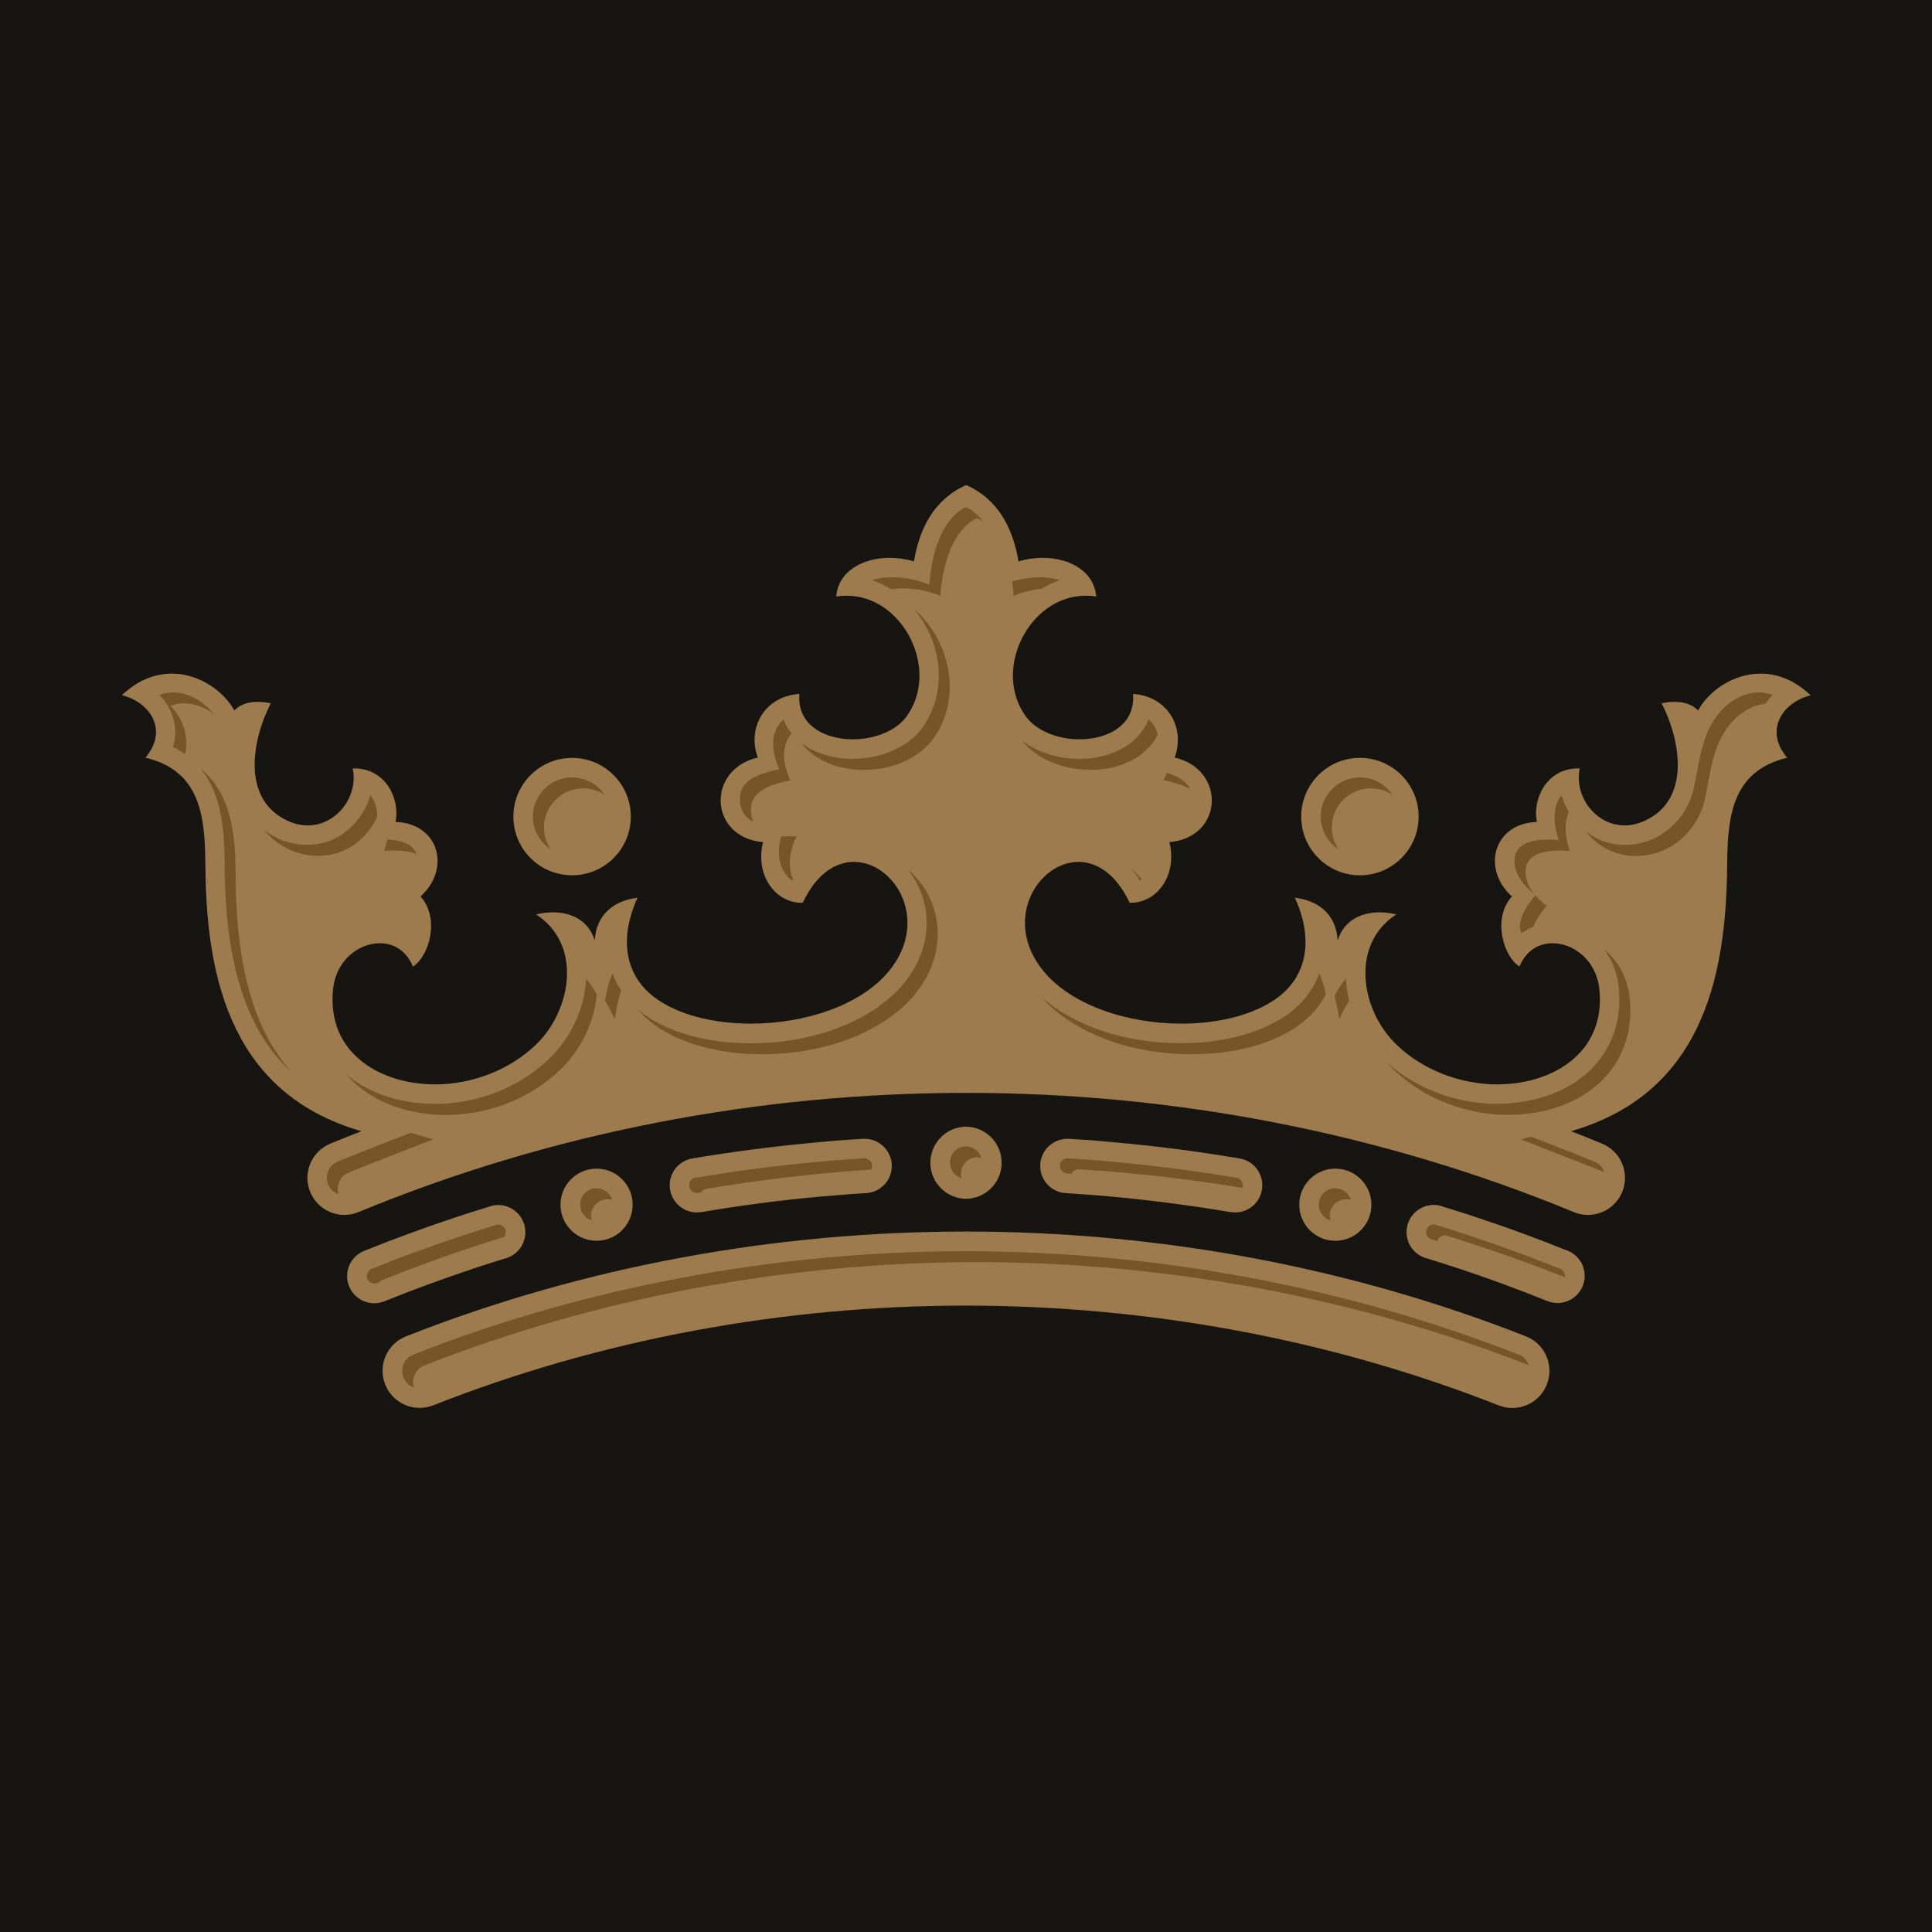
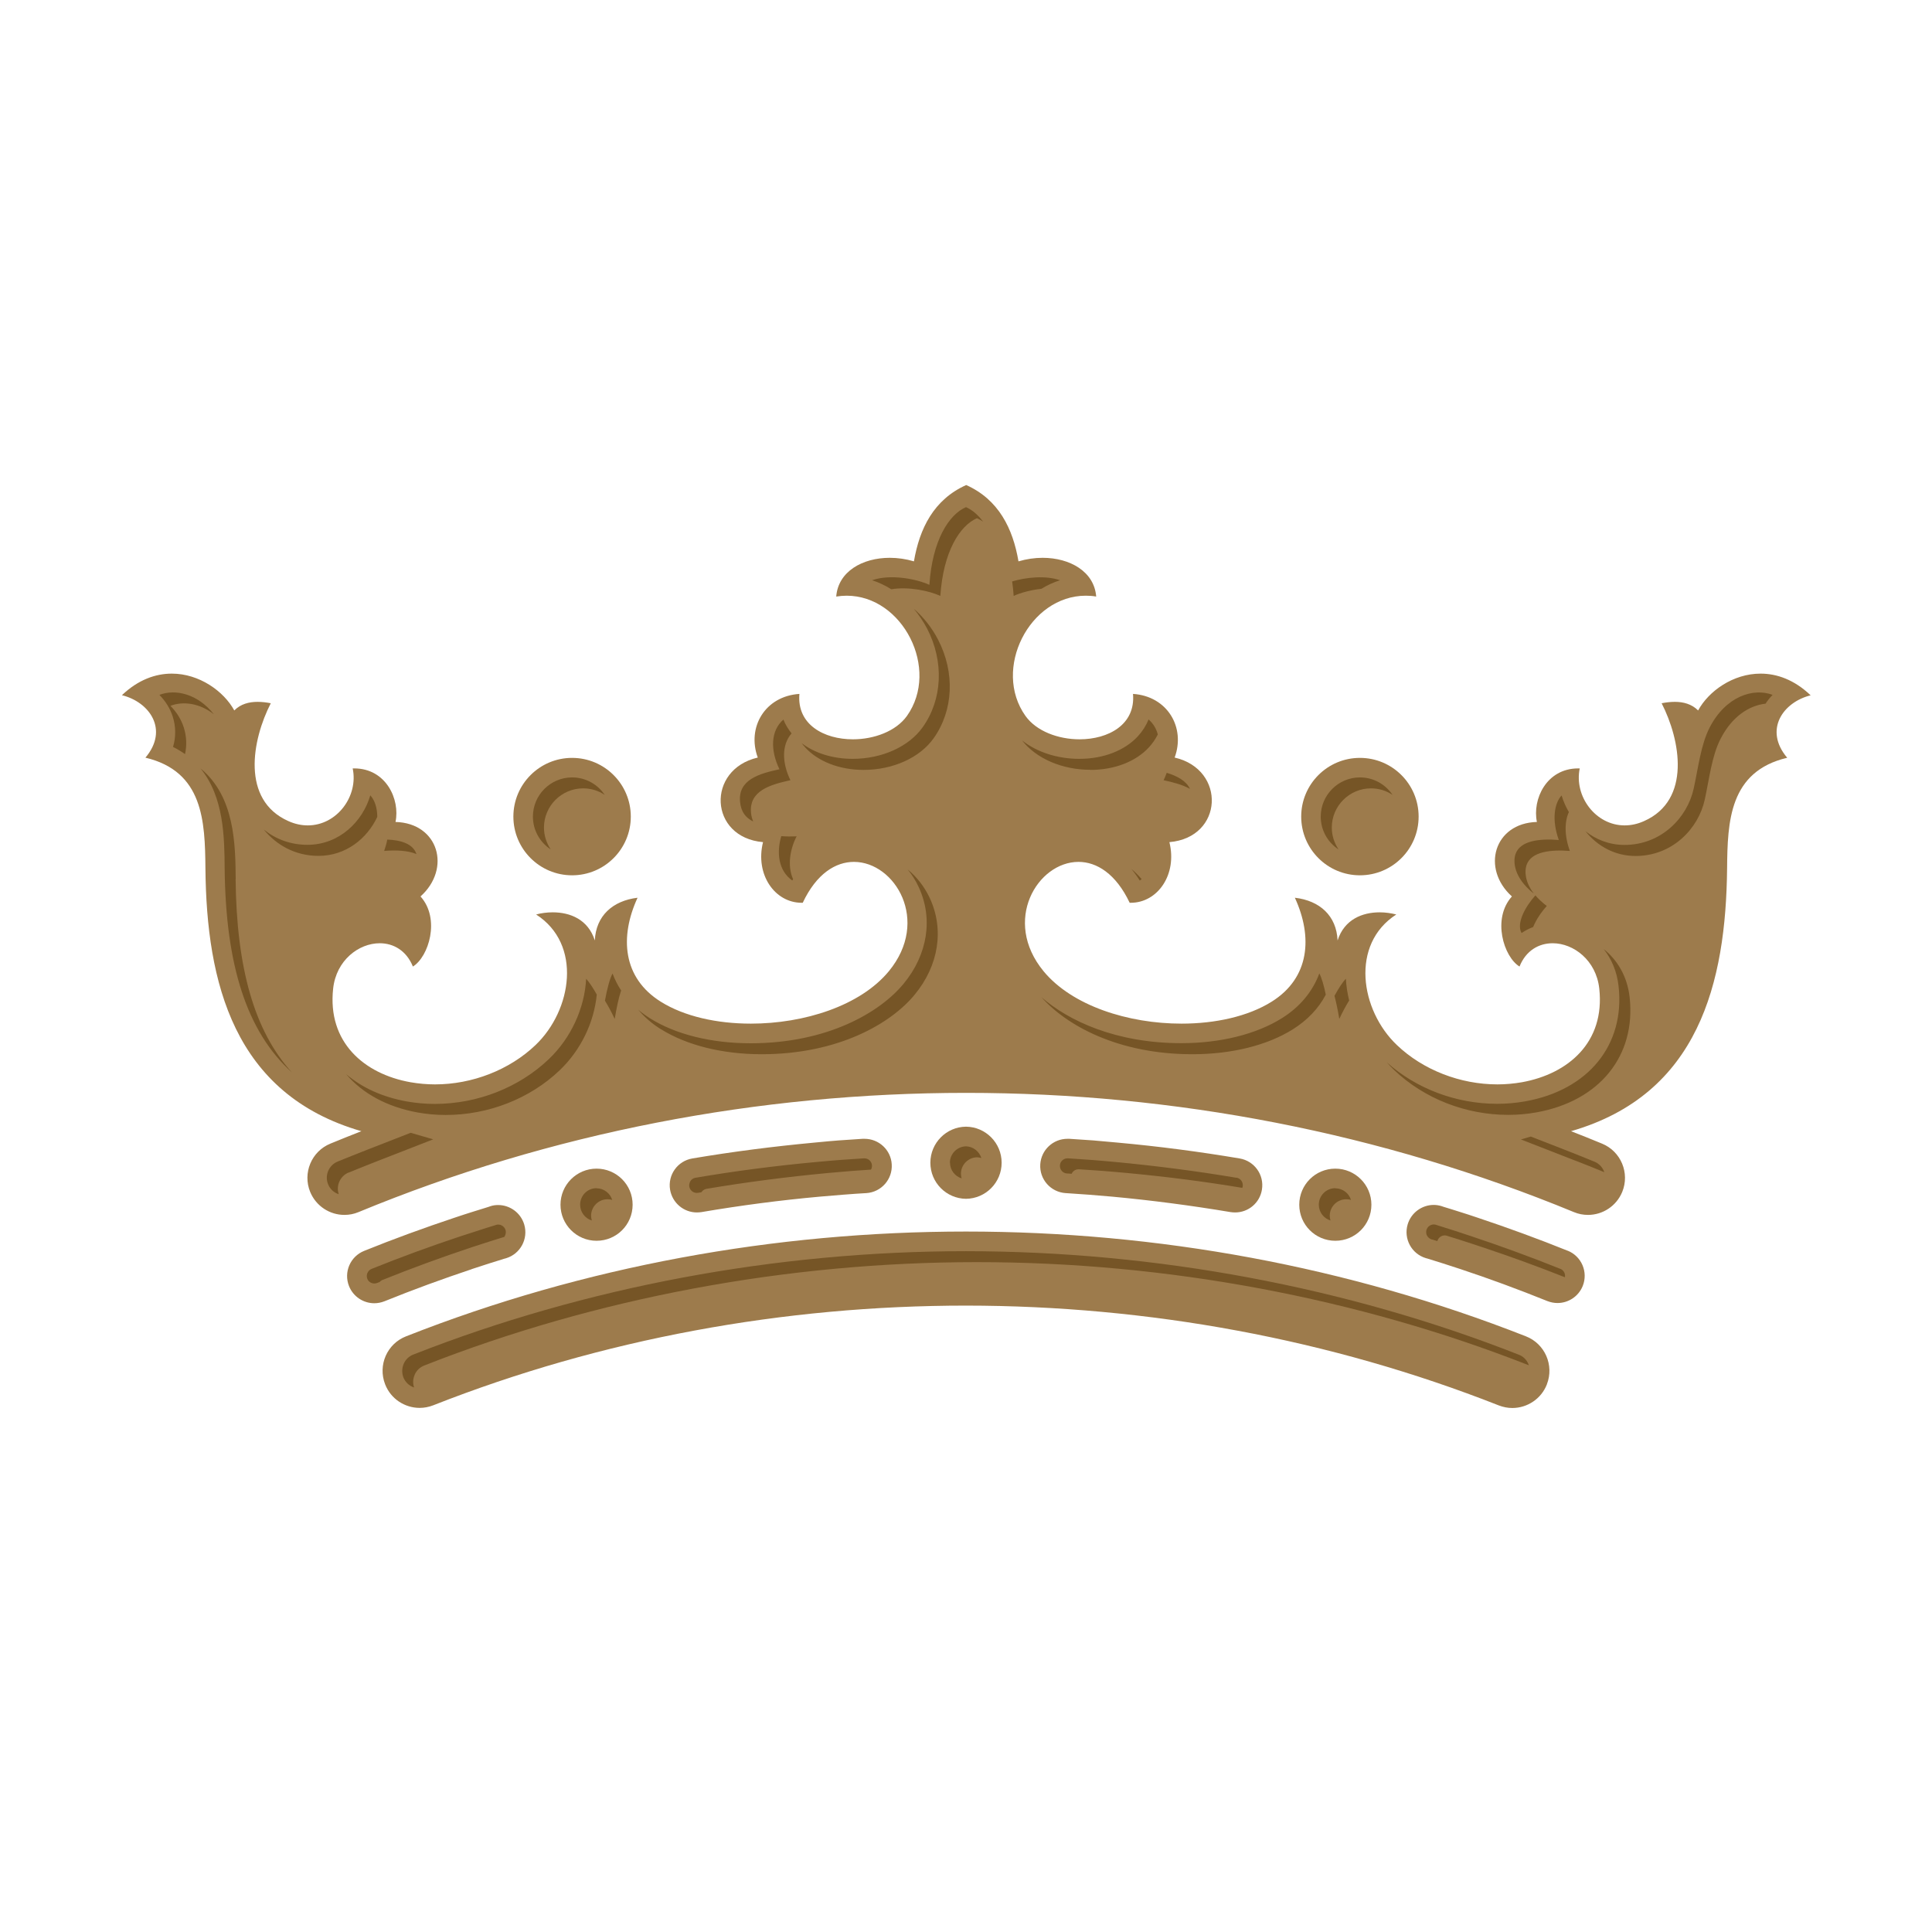
<svg xmlns="http://www.w3.org/2000/svg" id="Layer_1" data-name="Layer 1" viewBox="0 0 180 180">
  <defs>
    <style>
      .cls-1 {
        fill: #9d7b4c;
      }

      .cls-2 {
        fill: #171512;
      }

      .cls-3 {
        fill: #765526;
      }
    </style>
  </defs>
-   <rect class="cls-2" x="-1" y="-1" width="182" height="182" />
  <g>
    <g>
      <path class="cls-1" d="M144.12,128.98c-.53,1.36-1.84,2.2-3.22,2.2-.42,0-.84-.08-1.26-.24-15.72-6.19-32.68-9.29-49.64-9.3-16.96,0-33.92,3.1-49.64,9.29-.41.16-.84.24-1.26.24-1.38,0-2.69-.83-3.22-2.2-.69-1.78.18-3.78,1.96-4.47,16.52-6.51,34.34-9.76,52.16-9.76,17.82,0,35.64,3.26,52.16,9.76,1.78.69,2.65,2.7,1.96,4.47ZM168.68,64.77c-1.51-1.44-3.13-2.01-4.65-2.01-2.57,0-4.84,1.63-5.82,3.43-.6-.6-1.38-.8-2.17-.8-.41,0-.83.05-1.23.13,1.75,3.41,2.79,9.02-1.64,10.98-.62.28-1.23.4-1.81.4-2.7,0-4.72-2.71-4.18-5.31-.05,0-.1,0-.14,0-2.97,0-4.29,2.89-3.85,4.99-4,.11-5.21,4.34-2.33,6.94-1.87,2.08-.76,5.63.71,6.53.6-1.5,1.81-2.17,3.09-2.17,1.95,0,4.05,1.59,4.34,4.22.55,5-2.88,7.95-7.21,8.73-.75.13-1.52.2-2.28.2-3.46,0-6.93-1.34-9.37-3.67-3.4-3.24-4.36-9.38-.05-12.16-.48-.12-1.01-.2-1.55-.2-1.6,0-3.29.65-3.92,2.62-.1-2.3-1.66-3.71-3.98-3.98,1.68,3.65,1.39,7.47-2.17,9.69-2.19,1.37-5.24,2.04-8.39,2.04-4.96,0-10.19-1.66-12.85-4.88-3.89-4.72-.56-10.19,3.25-10.19,1.69,0,3.48,1.09,4.77,3.81.03,0,.07,0,.1,0,2.51,0,4.35-2.64,3.6-5.65,5.05-.43,5.31-6.77.49-7.88,1.03-2.8-.67-5.72-3.88-5.93.25,2.87-2.31,4.23-4.98,4.23-1.98,0-4.02-.75-5.04-2.18-3.1-4.36.37-11.2,5.62-11.2.32,0,.64.02.97.08-.18-2.33-2.45-3.61-4.99-3.61-.74,0-1.5.11-2.25.33-.52-3.06-1.85-5.76-4.87-7.11-3.02,1.35-4.35,4.05-4.87,7.11-.74-.22-1.51-.33-2.25-.33-2.55,0-4.81,1.28-4.99,3.61.33-.05.65-.08.97-.08,5.24,0,8.71,6.84,5.62,11.2-1.02,1.43-3.06,2.18-5.04,2.18-2.67,0-5.23-1.36-4.98-4.23-3.21.21-4.91,3.12-3.88,5.93-4.81,1.11-4.56,7.44.49,7.88-.75,3.01,1.09,5.65,3.6,5.65.03,0,.07,0,.1,0,1.28-2.72,3.07-3.81,4.77-3.81,3.81,0,7.14,5.47,3.25,10.19-2.66,3.22-7.89,4.88-12.85,4.88-3.16,0-6.2-.67-8.39-2.04-3.56-2.22-3.85-6.04-2.17-9.69-2.32.28-3.88,1.69-3.98,3.98-.63-1.97-2.31-2.62-3.92-2.62-.54,0-1.07.07-1.55.2,4.31,2.77,3.35,8.91-.05,12.16-2.44,2.33-5.91,3.67-9.37,3.67-.76,0-1.53-.07-2.28-.2-4.33-.77-7.76-3.73-7.21-8.73.29-2.64,2.39-4.22,4.34-4.22,1.27,0,2.48.67,3.09,2.17,1.47-.9,2.58-4.45.71-6.53,2.89-2.6,1.68-6.83-2.33-6.94.44-2.1-.88-4.99-3.85-4.99-.05,0-.1,0-.14,0,.55,2.59-1.47,5.31-4.18,5.31-.58,0-1.19-.12-1.81-.4-4.43-1.97-3.39-7.57-1.64-10.98-.4-.08-.82-.13-1.23-.13-.8,0-1.58.2-2.17.8-.98-1.79-3.26-3.43-5.82-3.43-1.52,0-3.14.57-4.65,2.01,2.54.62,4.41,3.19,2.19,5.82,5.39,1.28,5.55,5.92,5.59,10.31.1,10.65,2.63,21.05,14.53,24.49-.96.38-1.93.76-2.89,1.16-1.76.72-2.6,2.74-1.88,4.5.55,1.33,1.83,2.14,3.19,2.14.44,0,.88-.08,1.31-.26,17.93-7.41,37.27-11.11,56.62-11.11,19.35,0,38.69,3.71,56.62,11.11.43.18.87.26,1.31.26,1.36,0,2.64-.81,3.19-2.14.72-1.76-.12-3.78-1.88-4.5-.96-.4-1.92-.78-2.89-1.16,11.9-3.43,14.43-13.83,14.54-24.48.04-4.39.21-9.04,5.6-10.31-2.22-2.63-.35-5.2,2.19-5.82ZM43.95,118.24c.52-.17,1.06-.35,1.6-.52.45-.14.93-.29,1.44-.45.05-.01.1-.03.15-.04h0c1.34-.4,2.1-1.81,1.7-3.15-.33-1.1-1.34-1.81-2.43-1.81-.24,0-.48.03-.72.11h0c-.07.02-.13.04-.2.07-.47.14-.96.3-1.48.46-.54.17-1.1.35-1.66.54-2.88.96-5.7,1.99-8.42,3.09-1.3.52-1.93,1.99-1.41,3.29.4.99,1.35,1.59,2.35,1.59.31,0,.63-.06.94-.18,2.72-1.1,5.43-2.09,8.13-2.99ZM64.92,112.96c.14,0,.28-.01.42-.03,3.7-.63,7.38-1.11,11.03-1.44.41-.04,1.14-.1,2.15-.18.82-.06,1.54-.12,2.17-.15h.02c1.4-.09,2.46-1.29,2.37-2.69-.08-1.34-1.2-2.37-2.53-2.37-.05,0-.11,0-.16,0h-.02c-.84.05-1.58.11-2.23.15-.44.03-1.19.1-2.23.2-3.86.36-7.67.85-11.4,1.48-1.38.23-2.31,1.53-2.08,2.91.21,1.24,1.28,2.12,2.49,2.12ZM146.06,116.53c-2.73-1.1-5.54-2.13-8.42-3.09-.56-.19-1.11-.37-1.66-.54-.52-.17-1.02-.32-1.48-.46-.06-.02-.13-.05-.2-.07h0c-.24-.07-.48-.11-.72-.11-1.09,0-2.1.71-2.43,1.81-.4,1.34.36,2.75,1.7,3.15h0c.05.02.1.03.15.04.51.16.99.31,1.44.45.54.17,1.08.35,1.6.52,2.69.89,5.4,1.89,8.13,2.99.31.12.63.18.94.18,1,0,1.95-.6,2.35-1.59.52-1.3-.11-2.77-1.41-3.29ZM99.31,111.16c.63.04,1.35.09,2.17.15,1.02.08,1.74.14,2.15.18,3.65.34,7.33.82,11.03,1.44.14.02.28.03.42.03,1.22,0,2.29-.88,2.49-2.12.23-1.38-.7-2.68-2.08-2.91-3.74-.63-7.54-1.13-11.4-1.48-1.05-.1-1.79-.16-2.23-.2-.65-.05-1.39-.1-2.23-.15h-.02c-.05,0-.11,0-.16,0-1.33,0-2.44,1.03-2.53,2.37-.09,1.4.97,2.6,2.37,2.69h.02Z" />
      <path class="cls-1" d="M55.58,115.6c-1.86,0-3.36-1.51-3.36-3.36,0-1.85,1.5-3.36,3.36-3.36s3.36,1.5,3.36,3.36c0,1.86-1.5,3.36-3.36,3.36ZM53.3,81.55c3.02,0,5.47-2.45,5.47-5.47,0-3.02-2.45-5.47-5.47-5.47-3.02,0-5.47,2.45-5.47,5.47,0,3.02,2.45,5.47,5.47,5.47ZM126.7,81.55c3.02,0,5.47-2.45,5.47-5.47,0-3.02-2.45-5.47-5.47-5.47-3.02,0-5.47,2.45-5.47,5.47,0,3.02,2.45,5.47,5.47,5.47ZM93.32,108.33c0-1.84-1.48-3.34-3.32-3.36-1.84.02-3.32,1.52-3.32,3.36,0,1.84,1.48,3.34,3.32,3.36,1.84-.02,3.32-1.52,3.32-3.36ZM127.77,112.24c0-1.85-1.5-3.36-3.36-3.36s-3.36,1.5-3.36,3.36c0,1.86,1.5,3.36,3.36,3.36,1.86,0,3.36-1.5,3.36-3.36Z" />
    </g>
    <g>
      <path class="cls-3" d="M88.5,108.33c0-.83.67-1.51,1.5-1.53.67.02,1.24.48,1.43,1.09-.13-.04-.26-.06-.4-.07-.83.02-1.5.7-1.5,1.53,0,.15.02.3.07.44-.63-.19-1.09-.78-1.09-1.47ZM124.69,79.11c-.38-.58-.61-1.27-.61-2.01,0-2.01,1.64-3.65,3.65-3.65.74,0,1.44.22,2.01.61-.65-.98-1.77-1.63-3.04-1.63-2.01,0-3.65,1.64-3.65,3.65,0,1.27.65,2.39,1.63,3.04ZM124.41,110.7c-.85,0-1.54.69-1.54,1.54,0,.69.46,1.28,1.09,1.47-.04-.14-.07-.29-.07-.44,0-.85.69-1.54,1.54-1.54.15,0,.3.02.44.07-.19-.63-.78-1.09-1.47-1.09ZM55.58,110.7c-.85,0-1.53.69-1.53,1.54,0,.69.46,1.28,1.09,1.47-.04-.14-.07-.29-.07-.44,0-.85.69-1.54,1.53-1.54.15,0,.3.02.44.07-.19-.63-.78-1.09-1.47-1.09ZM51.29,79.11c-.38-.58-.61-1.27-.61-2.01,0-2.01,1.64-3.65,3.65-3.65.74,0,1.44.22,2.01.61-.65-.98-1.77-1.63-3.04-1.63-2.01,0-3.65,1.64-3.65,3.65,0,1.27.65,2.38,1.63,3.04Z" />
      <path class="cls-3" d="M143.05,83.42c.27.32.62.65,1.06.99-.49.54-.99,1.26-1.27,1.96-.38.14-.75.33-1.08.56-.52-.93.39-2.51,1.29-3.51ZM152.38,79.75c3.43,0,5.86-2.54,6.45-5.26.43-1.97.65-4.07,1.48-5.67,1.08-2.11,2.7-3.1,4.18-3.26.19-.29.41-.57.66-.82-1.77-.67-4.35.1-5.87,3.05-.82,1.61-1.05,3.7-1.48,5.67-.59,2.72-3.02,5.26-6.45,5.26-1.42,0-2.65-.5-3.63-1.27,1.07,1.34,2.69,2.3,4.66,2.3ZM129.9,99.7c2.78,2.65,6.65,4.17,10.63,4.17.88,0,1.75-.08,2.6-.23,5.89-1.05,9.3-5.26,8.7-10.72-.22-2-1.18-3.51-2.42-4.5.72.91,1.24,2.07,1.39,3.47.61,5.46-2.81,9.67-8.7,10.72-.85.15-1.72.23-2.6.23-3.82,0-7.54-1.4-10.29-3.86.22.25.44.48.68.71ZM142.88,83.22c-.84-1.11-.83-2.1-.66-2.61.43-1.3,2.32-1.46,4.04-1.33-.54-1.49-.48-2.79-.09-3.62-.29-.49-.52-1.02-.68-1.55-.68.73-.93,2.29-.26,4.15-1.72-.14-3.61.03-4.04,1.33-.22.67-.18,2.15,1.68,3.64ZM97.01,92.88c2.29,2.62,7.12,5.34,14.08,5.34,3.64,0,6.97-.82,9.36-2.32,1.37-.86,2.4-1.95,3.07-3.23-.18-.88-.39-1.58-.6-1.98-.62,1.68-1.8,3.12-3.5,4.18-2.39,1.49-5.72,2.32-9.36,2.32-6.05,0-10.5-2.06-13.06-4.31ZM146.72,108.11c.98.38,1.88.74,2.75,1.1-.15-.43-.47-.8-.92-.98-.9-.37-1.83-.74-2.85-1.14l-3.08-1.2-.92.27,5.03,1.96ZM105.4,80.95c.27.32.53.68.79,1.09.06-.04.12-.09.17-.14-.32-.37-.64-.68-.96-.95ZM57.27,94.93c.18-1.07.38-2.01.6-2.65-.33-.5-.59-1.02-.8-1.58-.26.47-.5,1.4-.71,2.53.29.47.6,1.04.91,1.7ZM124.78,94.93c.31-.67.63-1.25.92-1.72-.17-.67-.27-1.35-.31-2.03-.29.31-.66.87-1.06,1.6.16.59.31,1.33.45,2.15ZM17.24,70.25c.18-.83.14-1.67-.12-2.48-.24-.75-.67-1.43-1.24-2.01,1.17-.45,2.71-.26,4.05.79-1.52-1.92-3.59-2.38-5.08-1.81.57.58,1,1.27,1.24,2.01.3.94.31,1.9.03,2.84.41.2.78.43,1.12.67ZM35.79,79.28c1.07-.09,2.2-.05,3.01.29-.32-.96-1.45-1.3-2.72-1.35-.06.34-.16.69-.29,1.06ZM29.67,79.74c2.57,0,4.54-1.63,5.48-3.63,0-.88-.26-1.59-.65-2.01-.7,2.42-2.87,4.61-5.86,4.61-1.6,0-2.98-.55-4.06-1.42,1.16,1.43,2.92,2.45,5.09,2.45ZM21.96,81.91c-.03-3.21-.07-7.69-3.28-10.32,2.19,2.66,2.23,6.47,2.25,9.29.09,9.08,2.07,15.24,6.26,19.03-3.49-3.84-5.15-9.7-5.24-18.01ZM32.27,100.1c1.52,1.78,3.79,3.03,6.65,3.55.85.15,1.72.23,2.6.23,3.98,0,7.86-1.52,10.63-4.17,1.96-1.87,3.2-4.45,3.45-7.05-.37-.66-.72-1.18-.99-1.47-.14,2.74-1.41,5.52-3.48,7.49-2.78,2.65-6.65,4.17-10.63,4.17-.88,0-1.75-.08-2.6-.23-2.27-.41-4.17-1.28-5.62-2.52ZM32.48,109.25c.9-.37,1.83-.74,2.85-1.14l5.03-1.96-2.1-.61-3.95,1.54c-1.02.4-1.95.77-2.85,1.14-.83.34-1.23,1.29-.89,2.12.18.45.55.78.99.92-.27-.8.13-1.69.92-2.02ZM38.63,128.09c.17-.4.49-.71.9-.87,16-6.3,33.8-9.63,51.49-9.63,17.66,0,35.44,3.33,51.42,9.61-.02-.04-.03-.09-.05-.13-.17-.4-.49-.71-.9-.86-16-6.3-33.81-9.63-51.49-9.64-17.69,0-35.49,3.34-51.49,9.63-.41.16-.73.47-.9.87-.17.4-.18.84-.03,1.25.18.46.55.8,1,.95-.13-.38-.11-.8.05-1.17ZM70.17,76.52c-.1-.23-.17-.49-.2-.79-.19-2.06,1.78-2.62,3.67-3.04-.79-1.63-.82-3.3.11-4.36-.32-.4-.58-.83-.76-1.29-1.2,1.04-1.23,2.86-.37,4.63-1.89.41-3.87.97-3.67,3.04.09.95.55,1.5,1.22,1.82ZM94.44,55.52c.61-.28,1.56-.55,2.58-.66.55-.34,1.14-.61,1.74-.8-1.35-.47-3.18-.27-4.46.11.06.43.11.88.14,1.35ZM101.59,71.73c2.24,0,4.23-.77,5.46-2.11.33-.36.6-.76.82-1.19-.14-.54-.42-1.02-.86-1.4-.23.57-.56,1.09-.99,1.56-1.23,1.34-3.22,2.11-5.46,2.11-2.05,0-3.97-.63-5.34-1.72,1.33,1.7,3.74,2.74,6.37,2.74ZM87.61,55.52c.27-4.13,1.82-6.55,3.41-7.24.19.08.38.19.57.32-.49-.66-1.04-1.11-1.59-1.35-1.6.69-3.14,3.11-3.41,7.24-1.18-.55-3.63-1.03-5.34-.43.63.2,1.23.49,1.79.84,1.61-.27,3.56.15,4.57.62ZM61.6,95.9c2.39,1.49,5.72,2.32,9.36,2.32,7.14,0,12.05-2.86,14.25-5.54,2.26-2.73,2.78-6.11,1.4-9.04-.5-1.06-1.21-1.95-2.05-2.64.4.48.74,1.02,1.02,1.62,1.38,2.93.86,6.31-1.4,9.04-2.21,2.68-7.11,5.54-14.25,5.54-3.64,0-6.97-.82-9.36-2.32-.4-.25-.77-.52-1.11-.81.58.69,1.29,1.31,2.13,1.83ZM75,69.62c1.23,1.34,3.22,2.11,5.46,2.11,2.73,0,5.23-1.13,6.52-2.94,1.85-2.6,2.01-6.12.42-9.19-.59-1.14-1.37-2.11-2.27-2.89.47.56.89,1.18,1.25,1.86,1.59,3.08,1.43,6.6-.42,9.19-1.29,1.81-3.79,2.94-6.52,2.94-1.85,0-3.53-.53-4.75-1.46.1.13.2.26.32.38ZM108.41,72.69c.88.19,1.77.42,2.46.81-.37-.77-1.2-1.2-2.17-1.5-.08.23-.18.46-.29.69ZM73.81,82.04s.05-.08.08-.13c-.55-1.22-.29-2.8.33-3.99-.49.02-.98.02-1.43-.02-.44,1.48-.3,3.2,1.02,4.13ZM115.19,109.73c-3.68-.62-7.47-1.11-11.27-1.47-1.02-.09-1.77-.16-2.21-.19-.66-.05-1.4-.1-2.2-.15h0s-.02,0-.02,0c0,0-.02,0-.04,0-.37,0-.68.29-.7.66-.02.39.27.73.66.75.14,0,.28.02.43.03.11-.25.36-.42.64-.42.02,0,.03,0,.04,0h.02s0,0,0,0c.8.05,1.54.1,2.2.15.44.03,1.18.1,2.21.19,3.64.34,7.27.8,10.79,1.39.02-.04.03-.09.04-.13.04-.25-.06-.44-.12-.53-.06-.09-.21-.25-.46-.29ZM145.38,118.22c-2.68-1.08-5.48-2.1-8.32-3.05-.56-.18-1.1-.36-1.64-.54-.51-.16-1-.32-1.46-.46l-.06-.02-.06-.02s-.04-.01-.06-.02c-.07-.02-.14-.03-.2-.03-.31,0-.59.21-.68.51-.07.25,0,.45.06.54.05.09.17.26.41.34h0s.04.01.06.02h.06s.06.03.06.03c.13.04.25.08.37.11,0,0,0-.01,0-.02.09-.3.37-.51.68-.51.07,0,.14.01.2.03.02,0,.04.01.06.02l.06.02.06.02c.46.14.95.29,1.46.46.54.17,1.08.35,1.64.54,2.63.87,5.23,1.82,7.72,2.81.06-.33-.11-.66-.43-.79ZM80.54,107.92s-.03,0-.05,0c-.81.05-1.55.1-2.22.15-.44.03-1.18.1-2.2.19-3.8.35-7.6.84-11.27,1.47-.26.04-.4.2-.46.29-.06.09-.16.28-.12.53.06.34.35.59.7.59.04,0,.08,0,.12-.01.1-.02.21-.03.31-.05,0-.01.01-.02.02-.03.06-.09.21-.25.46-.29,3.67-.62,7.46-1.11,11.27-1.47,1.02-.09,1.77-.16,2.2-.19.56-.04,1.18-.09,1.85-.13.06-.11.1-.25.09-.39-.02-.37-.33-.66-.7-.66ZM35.64,119.25c2.68-1.08,5.47-2.1,8.32-3.05.55-.18,1.1-.36,1.64-.53.49-.16.95-.3,1.38-.43.03-.03.05-.07.06-.1.05-.1.13-.3.06-.54-.09-.3-.37-.51-.68-.51-.07,0-.14.01-.2.03-.02,0-.04.01-.06.02l-.06.02-.06.02c-.46.14-.95.29-1.46.46-.54.17-1.08.35-1.64.53-2.84.94-5.64,1.97-8.32,3.05-.36.15-.54.56-.4.92.13.33.44.44.66.44.09,0,.18-.02.26-.05.08-.03.16-.06.23-.09.07-.08.16-.15.27-.2Z" />
    </g>
  </g>
</svg>